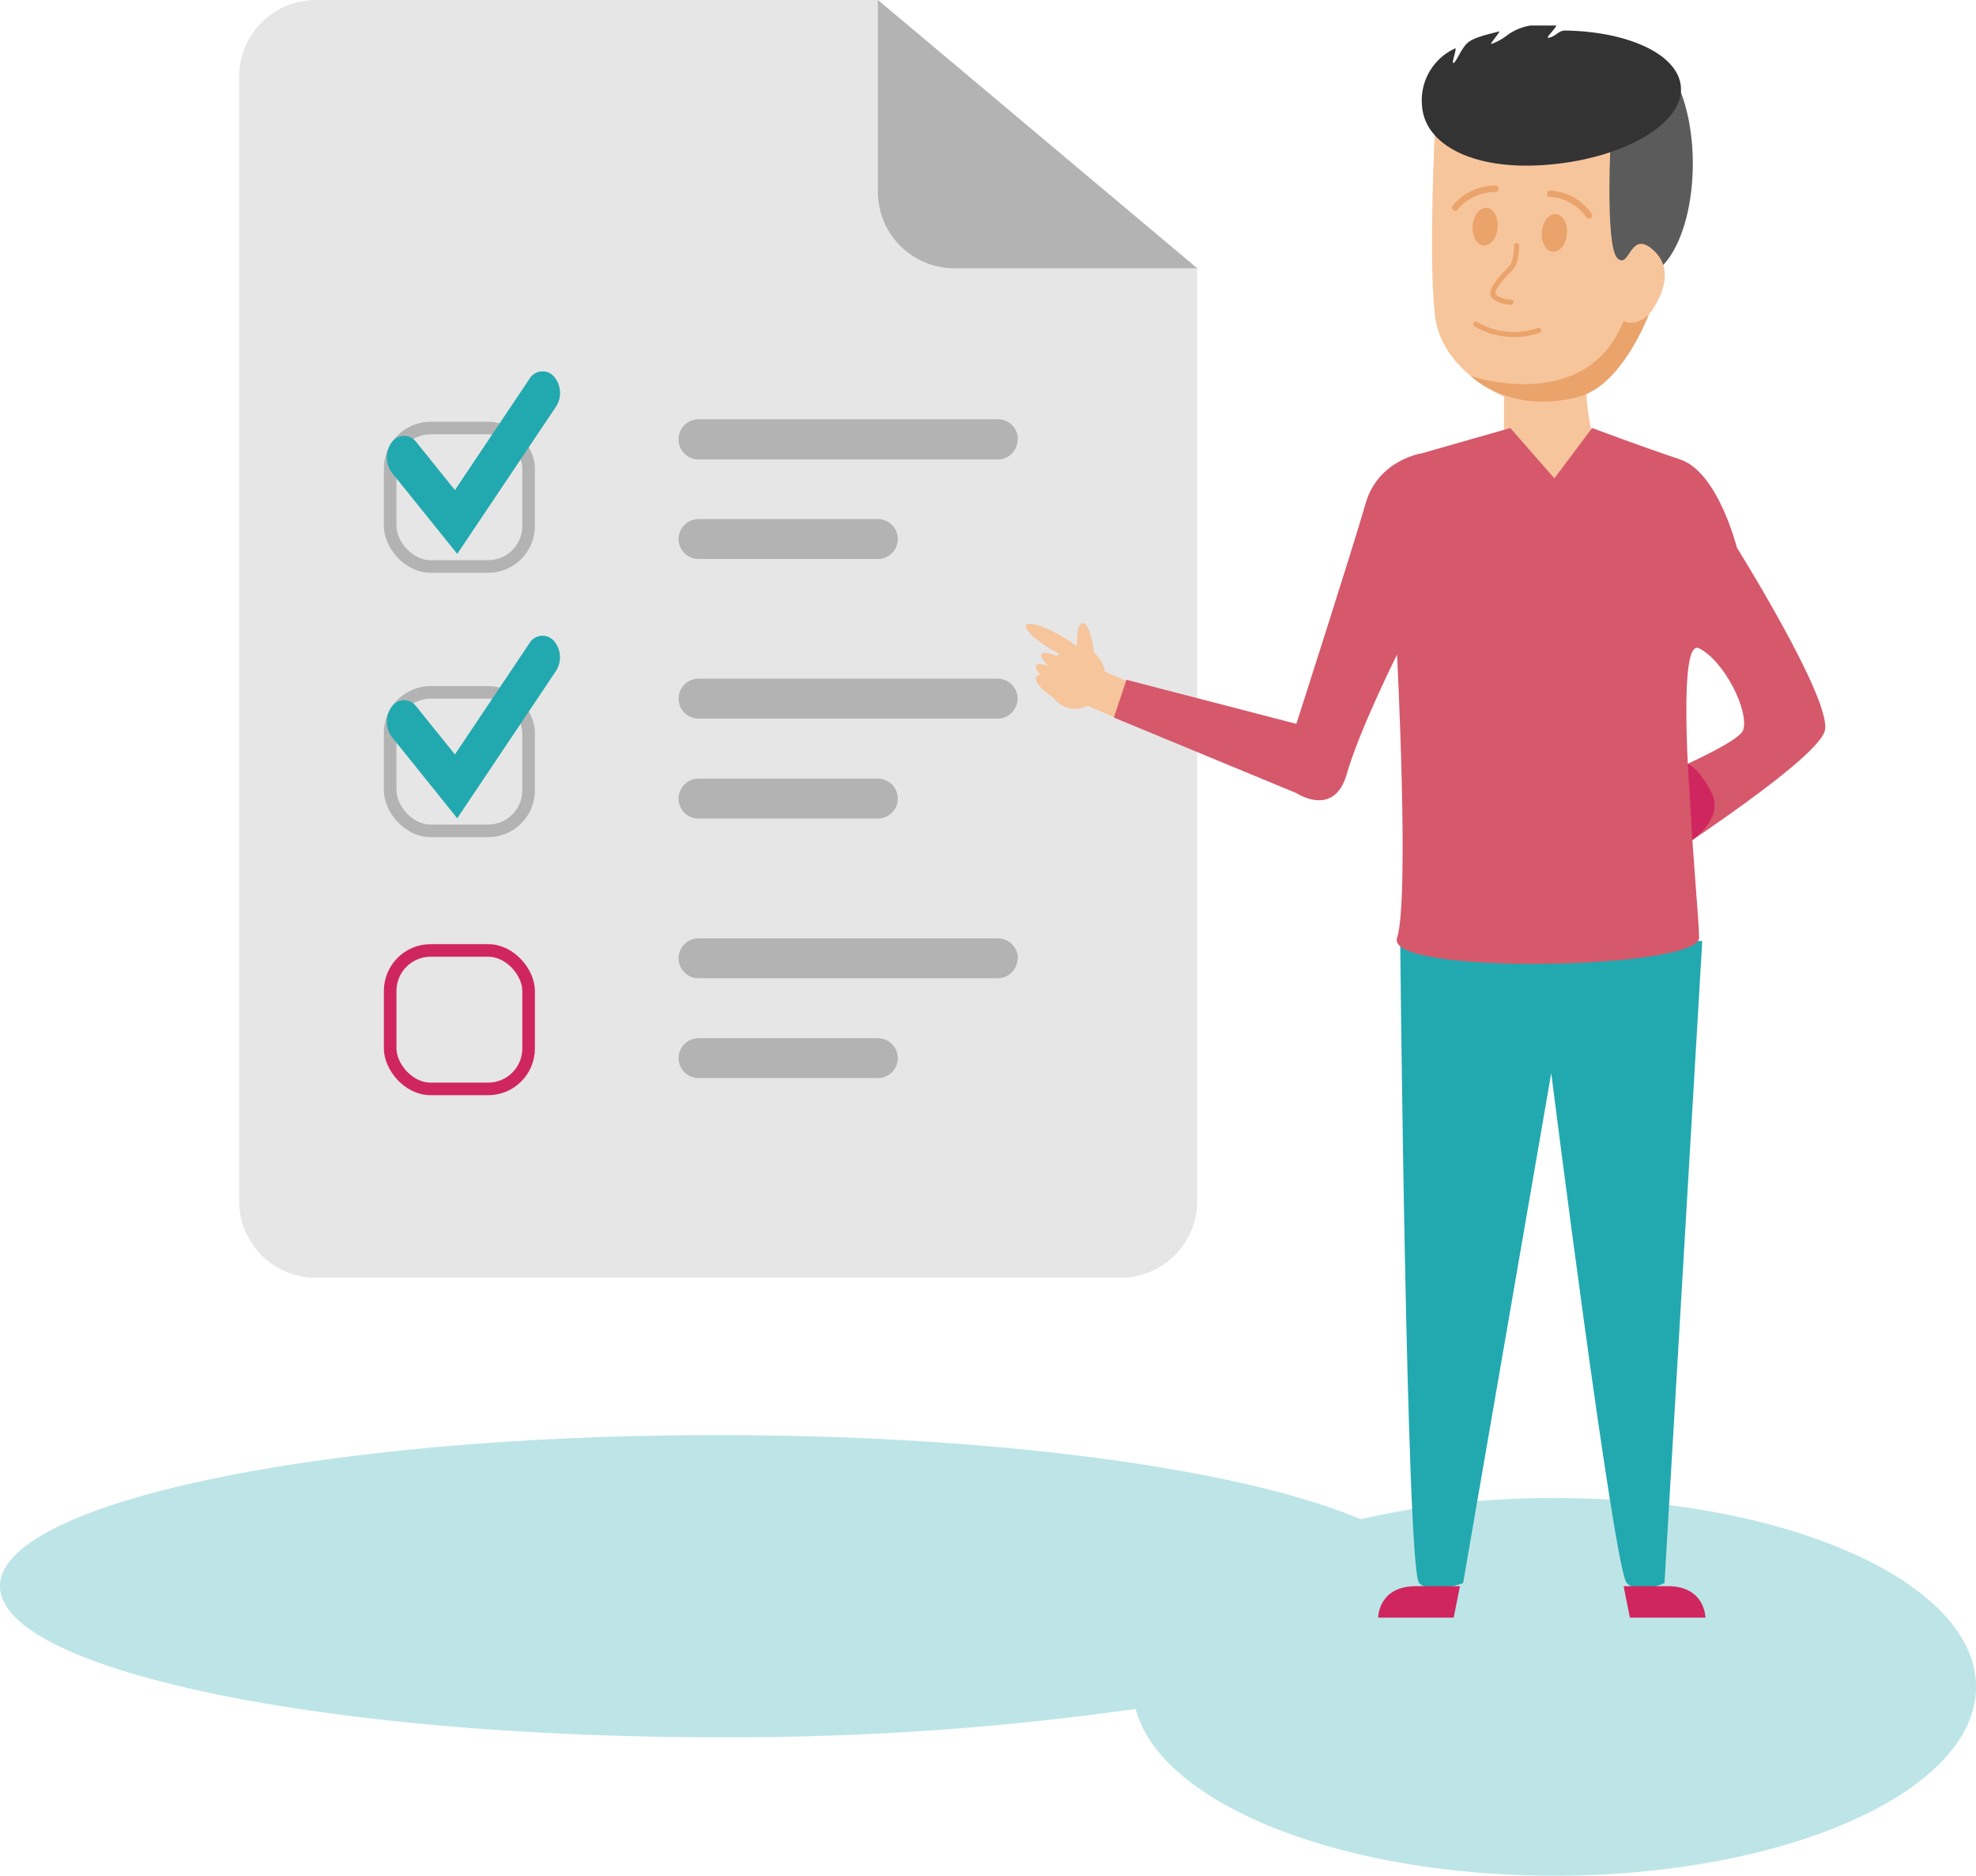
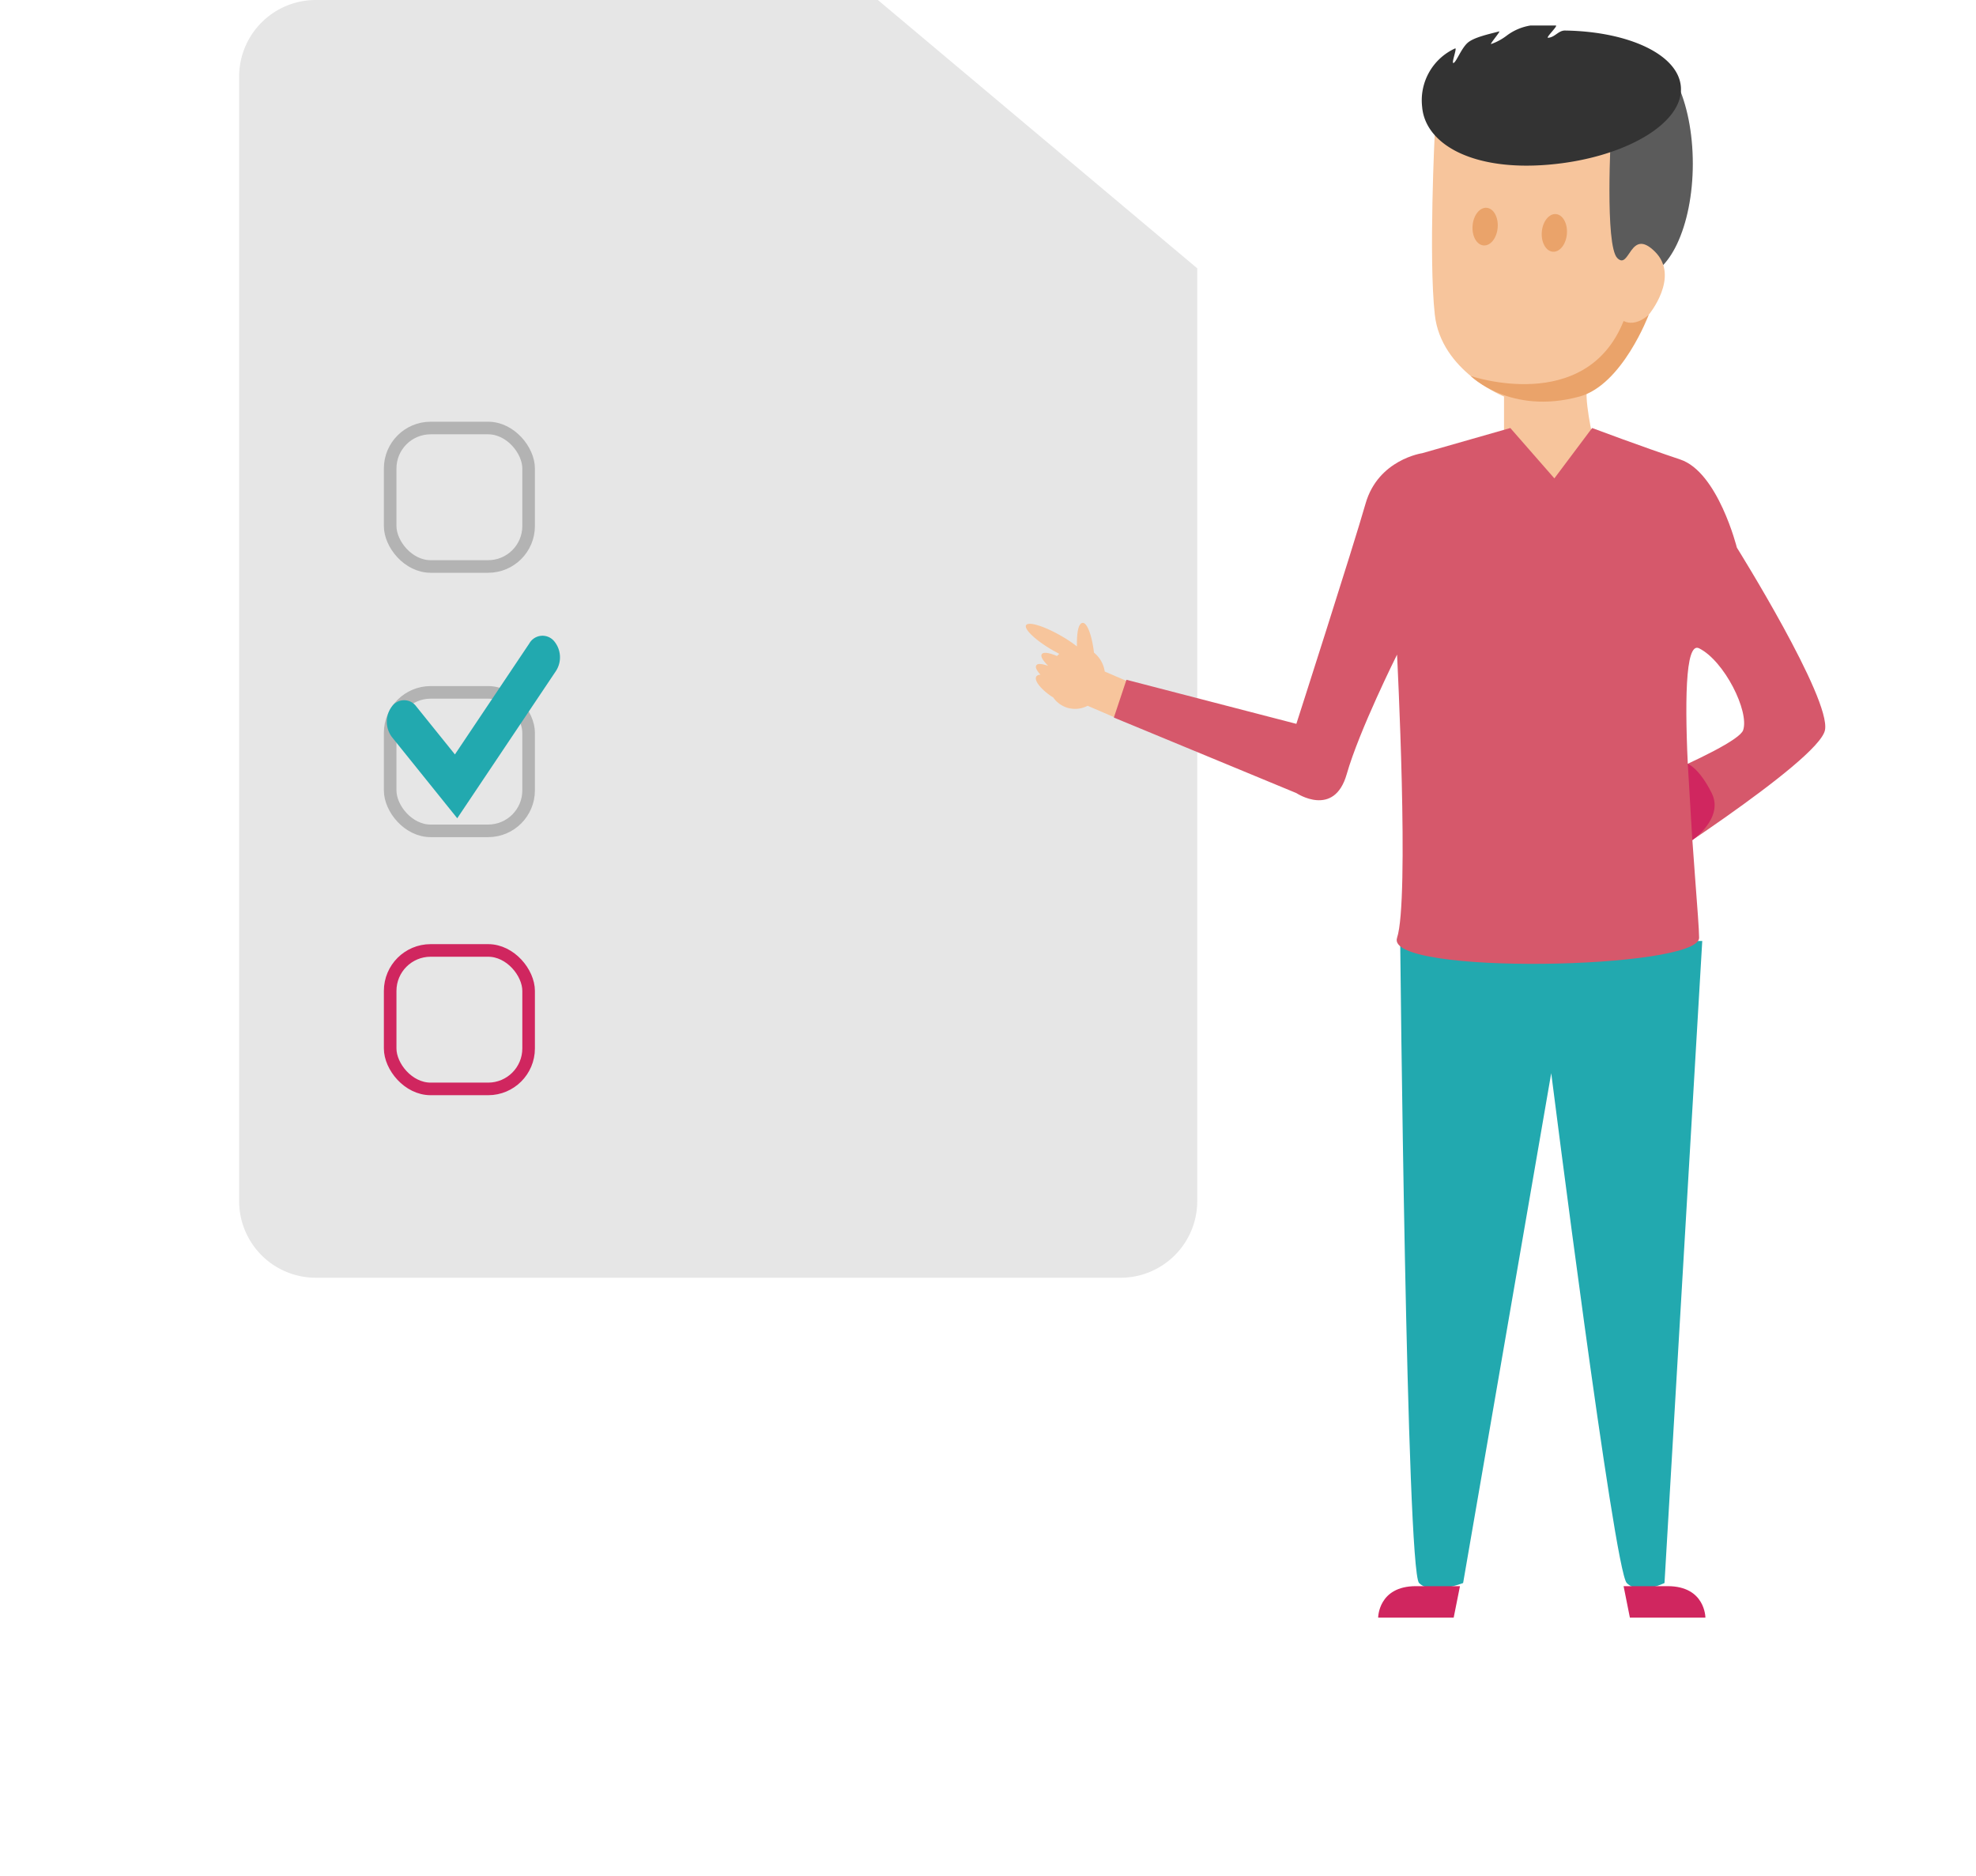
<svg xmlns="http://www.w3.org/2000/svg" viewBox="0 0 314 298">
  <defs>
    <style>.cls-2{fill:#22a9af}.cls-6{fill:#f7c59c}.cls-13{fill:none;stroke-linecap:round}.cls-8{fill:#eaa36a}.cls-13{stroke:#b3b3b3;stroke-linejoin:bevel;stroke-width:2px}</style>
  </defs>
  <g id="Laag_2" data-name="Laag 2">
-     <path class="cls-2" d="M247 238a137.48 137.48 0 00-30.8 3.36C197.57 233.44 158.81 228 114 228 51 228 0 238.75 0 252s51 24 114 24a455.86 455.86 0 0066.47-4.5c3.87 14.92 32.17 26.5 66.53 26.5 37 0 67-13.43 67-30s-30-30-67-30z" opacity=".3" id="Laag_1-2" data-name="Laag 1" />
    <g id="Laag_2-2" data-name="Laag 2">
      <path d="M38 12.18A12.18 12.18 0 0150.18 0h89.32l50.75 42.63v148.19A12.18 12.18 0 01178.07 203H50.18A12.18 12.18 0 0138 190.82z" fill="#e6e6e6" />
-       <path d="M139.5 0v30.45a12.18 12.18 0 0012.18 12.18h38.57zm22.2 69.78a3.17 3.17 0 01-3.17 3.22H111a3.18 3.18 0 01-3.17-3.17 3.18 3.18 0 013.17-3.22h47.58a3.18 3.18 0 013.17 3.17zm-19.03 15.86a3.18 3.18 0 01-3.17 3.17H111a3.18 3.18 0 01-3.17-3.17 3.18 3.18 0 013.17-3.17h28.5a3.18 3.18 0 013.17 3.17zM161.7 111a3.18 3.18 0 01-3.17 3.17H111a3.18 3.18 0 01-3.17-3.17 3.19 3.19 0 013.17-3.18h47.58a3.18 3.18 0 013.12 3.18zm-19.03 15.88a3.18 3.18 0 01-3.17 3.17H111a3.18 3.18 0 01-3.17-3.17 3.19 3.19 0 013.17-3.18h28.5a3.19 3.19 0 013.17 3.18zm19.03 25.37a3.18 3.18 0 01-3.17 3.17H111a3.18 3.18 0 01-3.17-3.17 3.18 3.18 0 013.17-3.17h47.58a3.18 3.18 0 013.17 3.17zm-19.03 15.86a3.18 3.18 0 01-3.17 3.17H111a3.18 3.18 0 01-3.17-3.17 3.18 3.18 0 013.17-3.17h28.5a3.18 3.18 0 013.17 3.17z" fill="#b3b3b3" />
      <ellipse cx="260.5" cy="26" rx="8.5" ry="18" opacity=".8" fill="#333" />
      <path class="cls-6" d="M239 72v-9s-10-4-11-13 0-29 0-29h28s-1 18 1 20 2-5 6-1-1 10-1 10-7 12-9 11 0 8 0 8l-5 10z" />
-       <path d="M231.24 33a8.15 8.15 0 016.42-3m8.69.77a8.18 8.18 0 016.16 3.48" stroke="#eaa36a" stroke-miterlimit="10" fill="none" stroke-linecap="round" />
      <ellipse class="cls-8" cx="236" cy="36" rx="3" ry="2" transform="rotate(-85.29 236 36.003)" />
      <ellipse class="cls-8" cx="247" cy="37" rx="3" ry="2" transform="rotate(-85.29 247 37.003)" />
-       <path d="M241 39s0 2.7-.9 3.6-3.6 3.6-2.7 4.5a4.44 4.44 0 002.7.9m-5.6 3.5a12.07 12.07 0 0010 1" stroke-width=".8" stroke="#eaa36a" stroke-miterlimit="10" fill="none" stroke-linecap="round" />
      <path class="cls-8" d="M233.7 59.73S252 66 258 51c2 1 4-1 4-1s-4.18 11.14-11 13c-11 3-17.3-3.27-17.3-3.27z" />
      <path d="M267.1 13.76c.48 5.85-9 11.4-21.11 12.41s-19.5-3.33-20-9.17a9.06 9.06 0 015.22-9.3c.42-.22-.67 2.5-.22 2.3s1.22-2.31 2.23-3.2 3.49-1.4 5-1.81c.32-.08-1.58 2.09-1.25 2a8.91 8.91 0 002.48-1.35 8.54 8.54 0 013.77-1.59h4c.44 0-1.64 1.95-1.22 1.95 1.08-.06 1.64-1.16 2.68-1.15 10.1.15 17.99 3.8 18.42 8.91z" fill="#333" />
      <path class="cls-2" d="M222.5 149.5h48l-6 102s-4 2-6 0-12-81-12-81l-14 81s-5 2-7 0-3-102-3-102z" />
      <path class="cls-6" d="M180.93 109l-5.38-2.31a4.7 4.7 0 00-1.71-3c-.31-2.7-1.09-4.8-1.8-4.73s-.94 1.63-.91 3.74a20.49 20.49 0 00-2.48-1.66c-2.73-1.58-5.24-2.34-5.6-1.71s1.54 2.43 4.27 4l1 .55-.36.34c-1.23-.52-2.17-.67-2.41-.29s.18 1 1 1.85c-1-.34-1.66-.4-1.87-.08s.08.84.66 1.5a.77.77 0 00-.66.27c-.4.61.68 2 2.41 3.17l.27.16a4.27 4.27 0 002.2 1.63 4.31 4.31 0 003.27-.3l5.7 2.45a1.78 1.78 0 002.33-.93l1-2.34a1.79 1.79 0 00-.93-2.31z" />
      <path d="M222 104s2 39 0 45 48 5 48 0-4.56-48.28 0-46c4 2 8 10 7 13s-27 13-27 13l9 11s30-19 31-24-14-29-14-29-3-12-9-14-14-5-14-5l-6 8-7-8-14 4s-7 1-9 8-11 35-11 35l-27-7-2 6 29 12s6 4 8-3 8-19 8-19z" fill="#d6586b" />
      <path d="M231 257h-12s0-5 6-5h7zm28 0h12s0-5-6-5h-7zm9.2-135.65l.72 12.12S274 130 272 126s-3.8-4.65-3.8-4.65z" fill="#d0265f" />
      <rect class="cls-13" x="62" y="68" width="22" height="22" rx="6.43" />
-       <path class="cls-2" d="M72.66 88L62.27 75.09a4.05 4.05 0 010-4.84 2.39 2.39 0 013.89 0l6.13 7.61 11.82-17.63a2.41 2.41 0 013.89-.44 4 4 0 01.35 4.82z" />
      <rect class="cls-13" x="62" y="110" width="22" height="22" rx="6.43" />
      <rect x="62" y="151" width="22" height="22" rx="6.43" stroke="#d0265f" stroke-linejoin="bevel" stroke-width="2" fill="none" stroke-linecap="round" />
      <path class="cls-2" d="M72.66 130l-10.39-12.91a4.05 4.05 0 010-4.84 2.39 2.39 0 013.89 0l6.13 7.61 11.82-17.63a2.41 2.41 0 013.88-.44 4 4 0 01.35 4.82z" />
    </g>
  </g>
</svg>